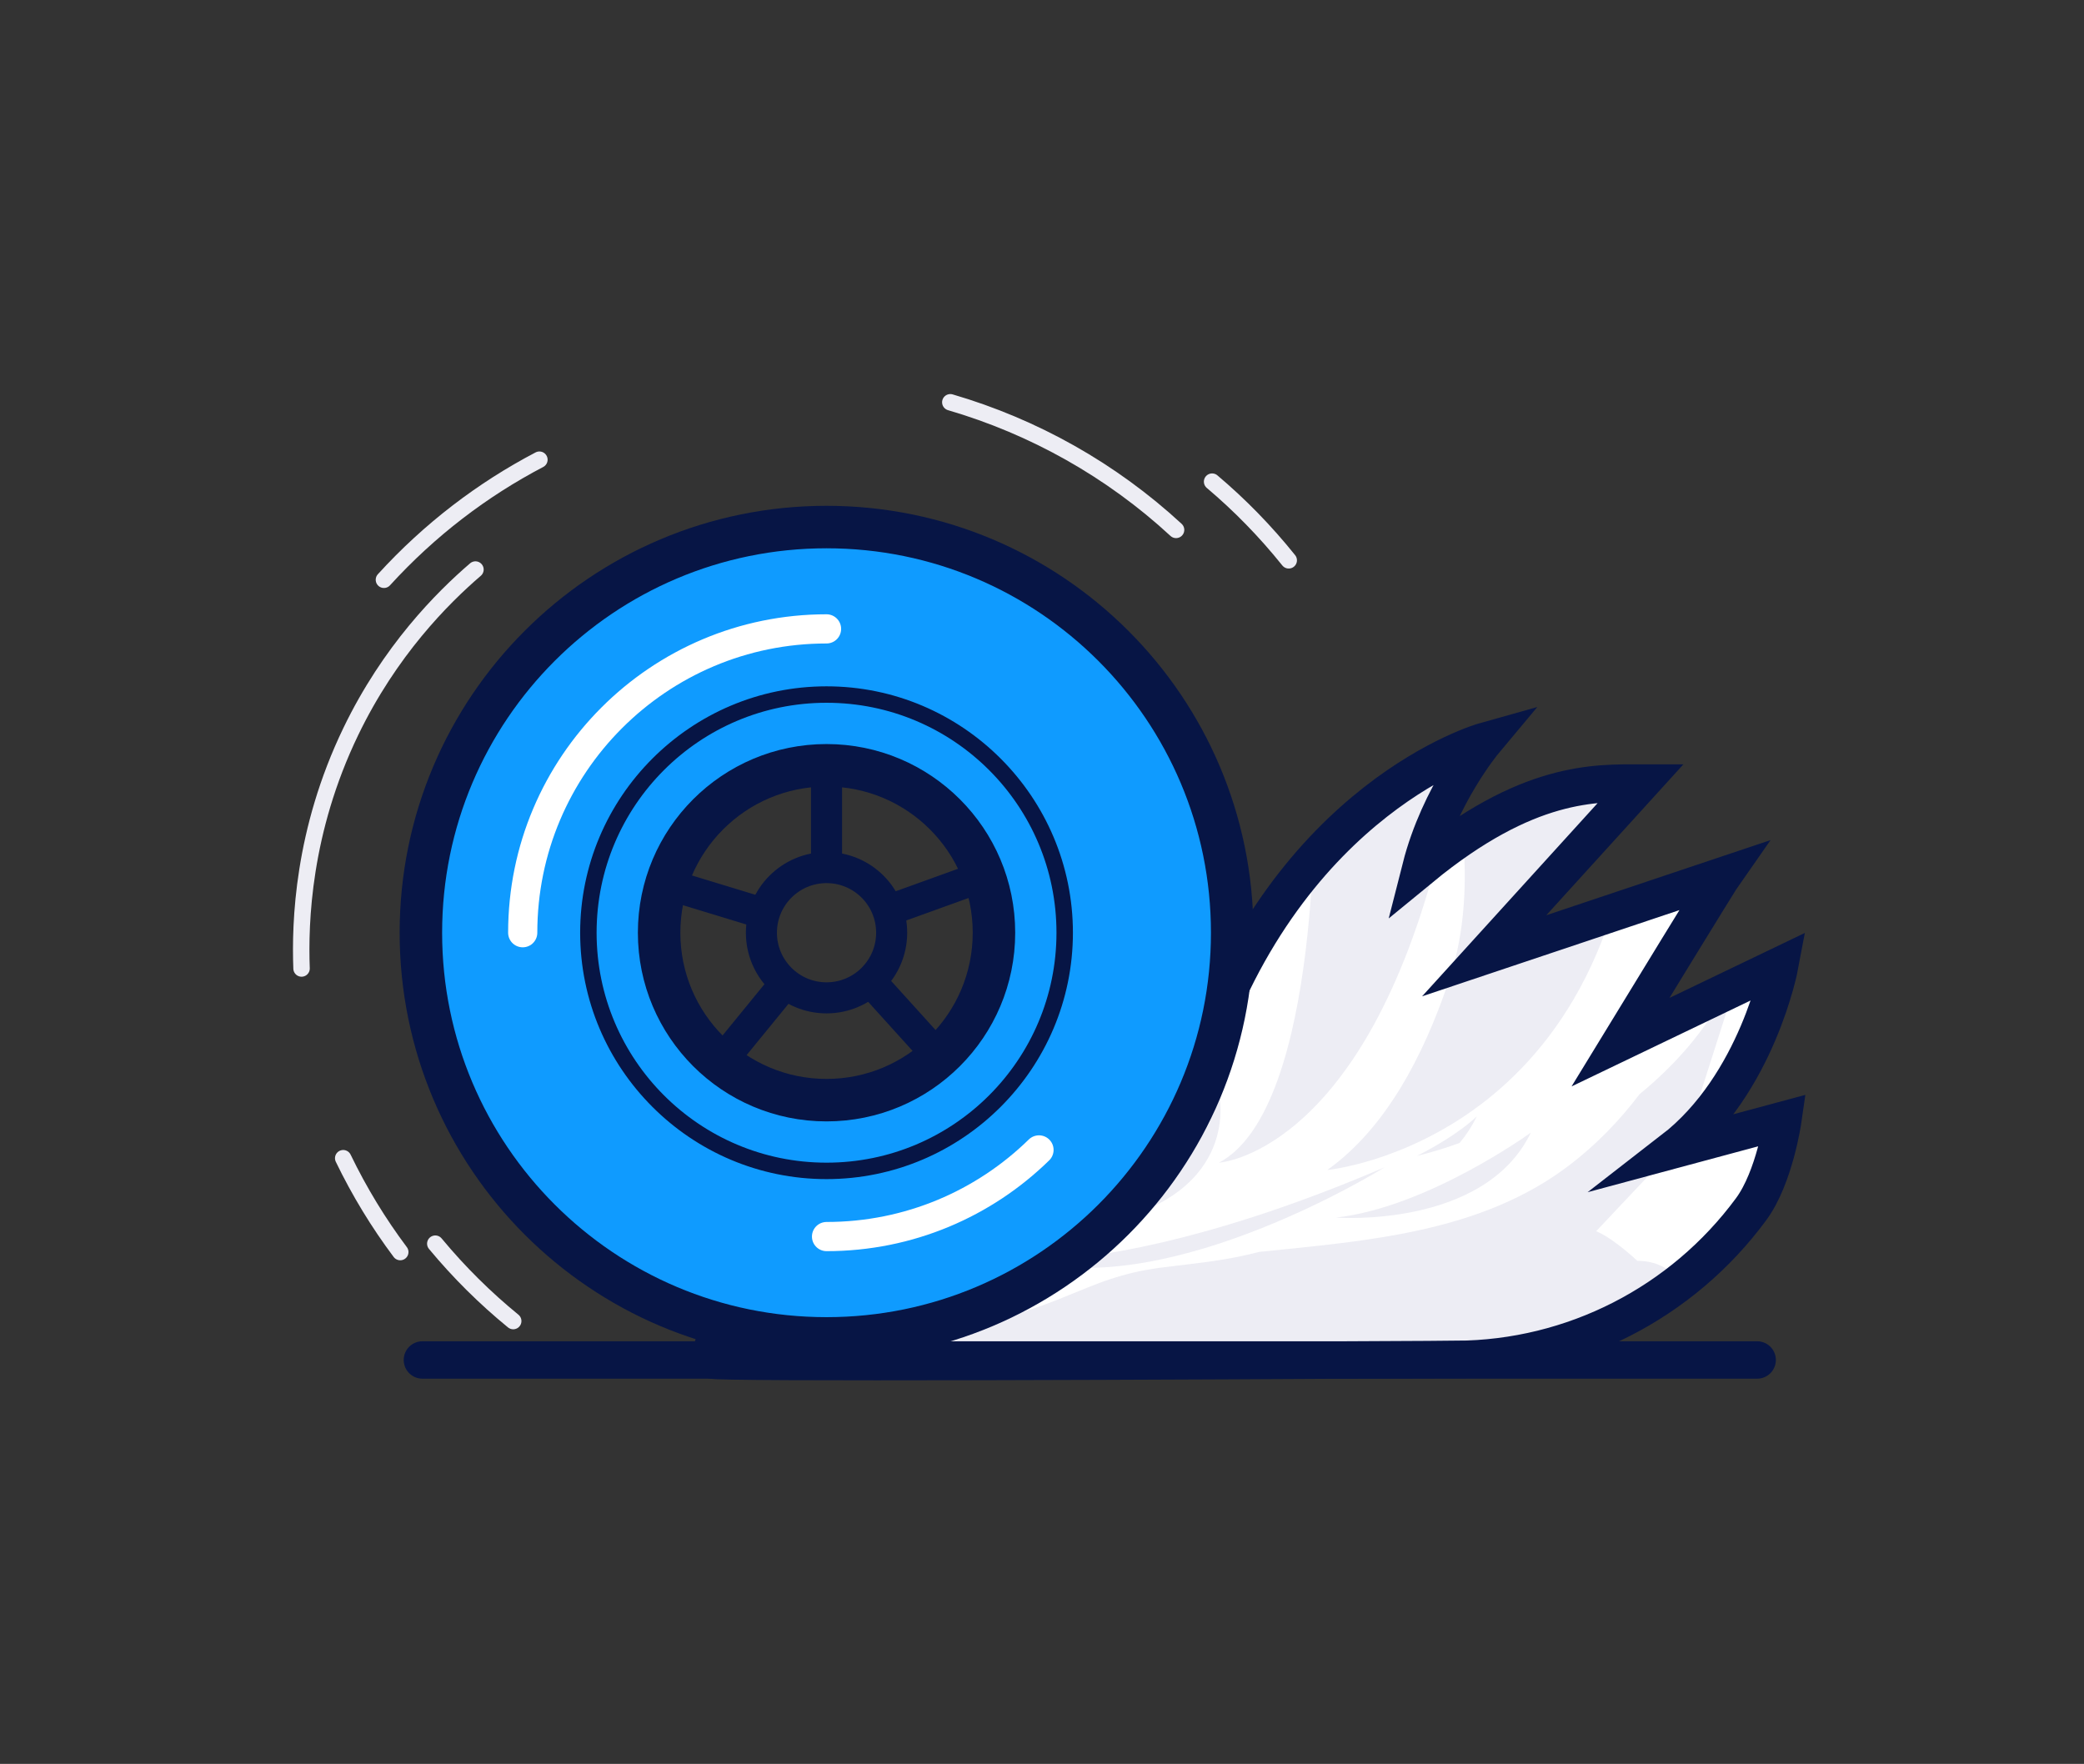
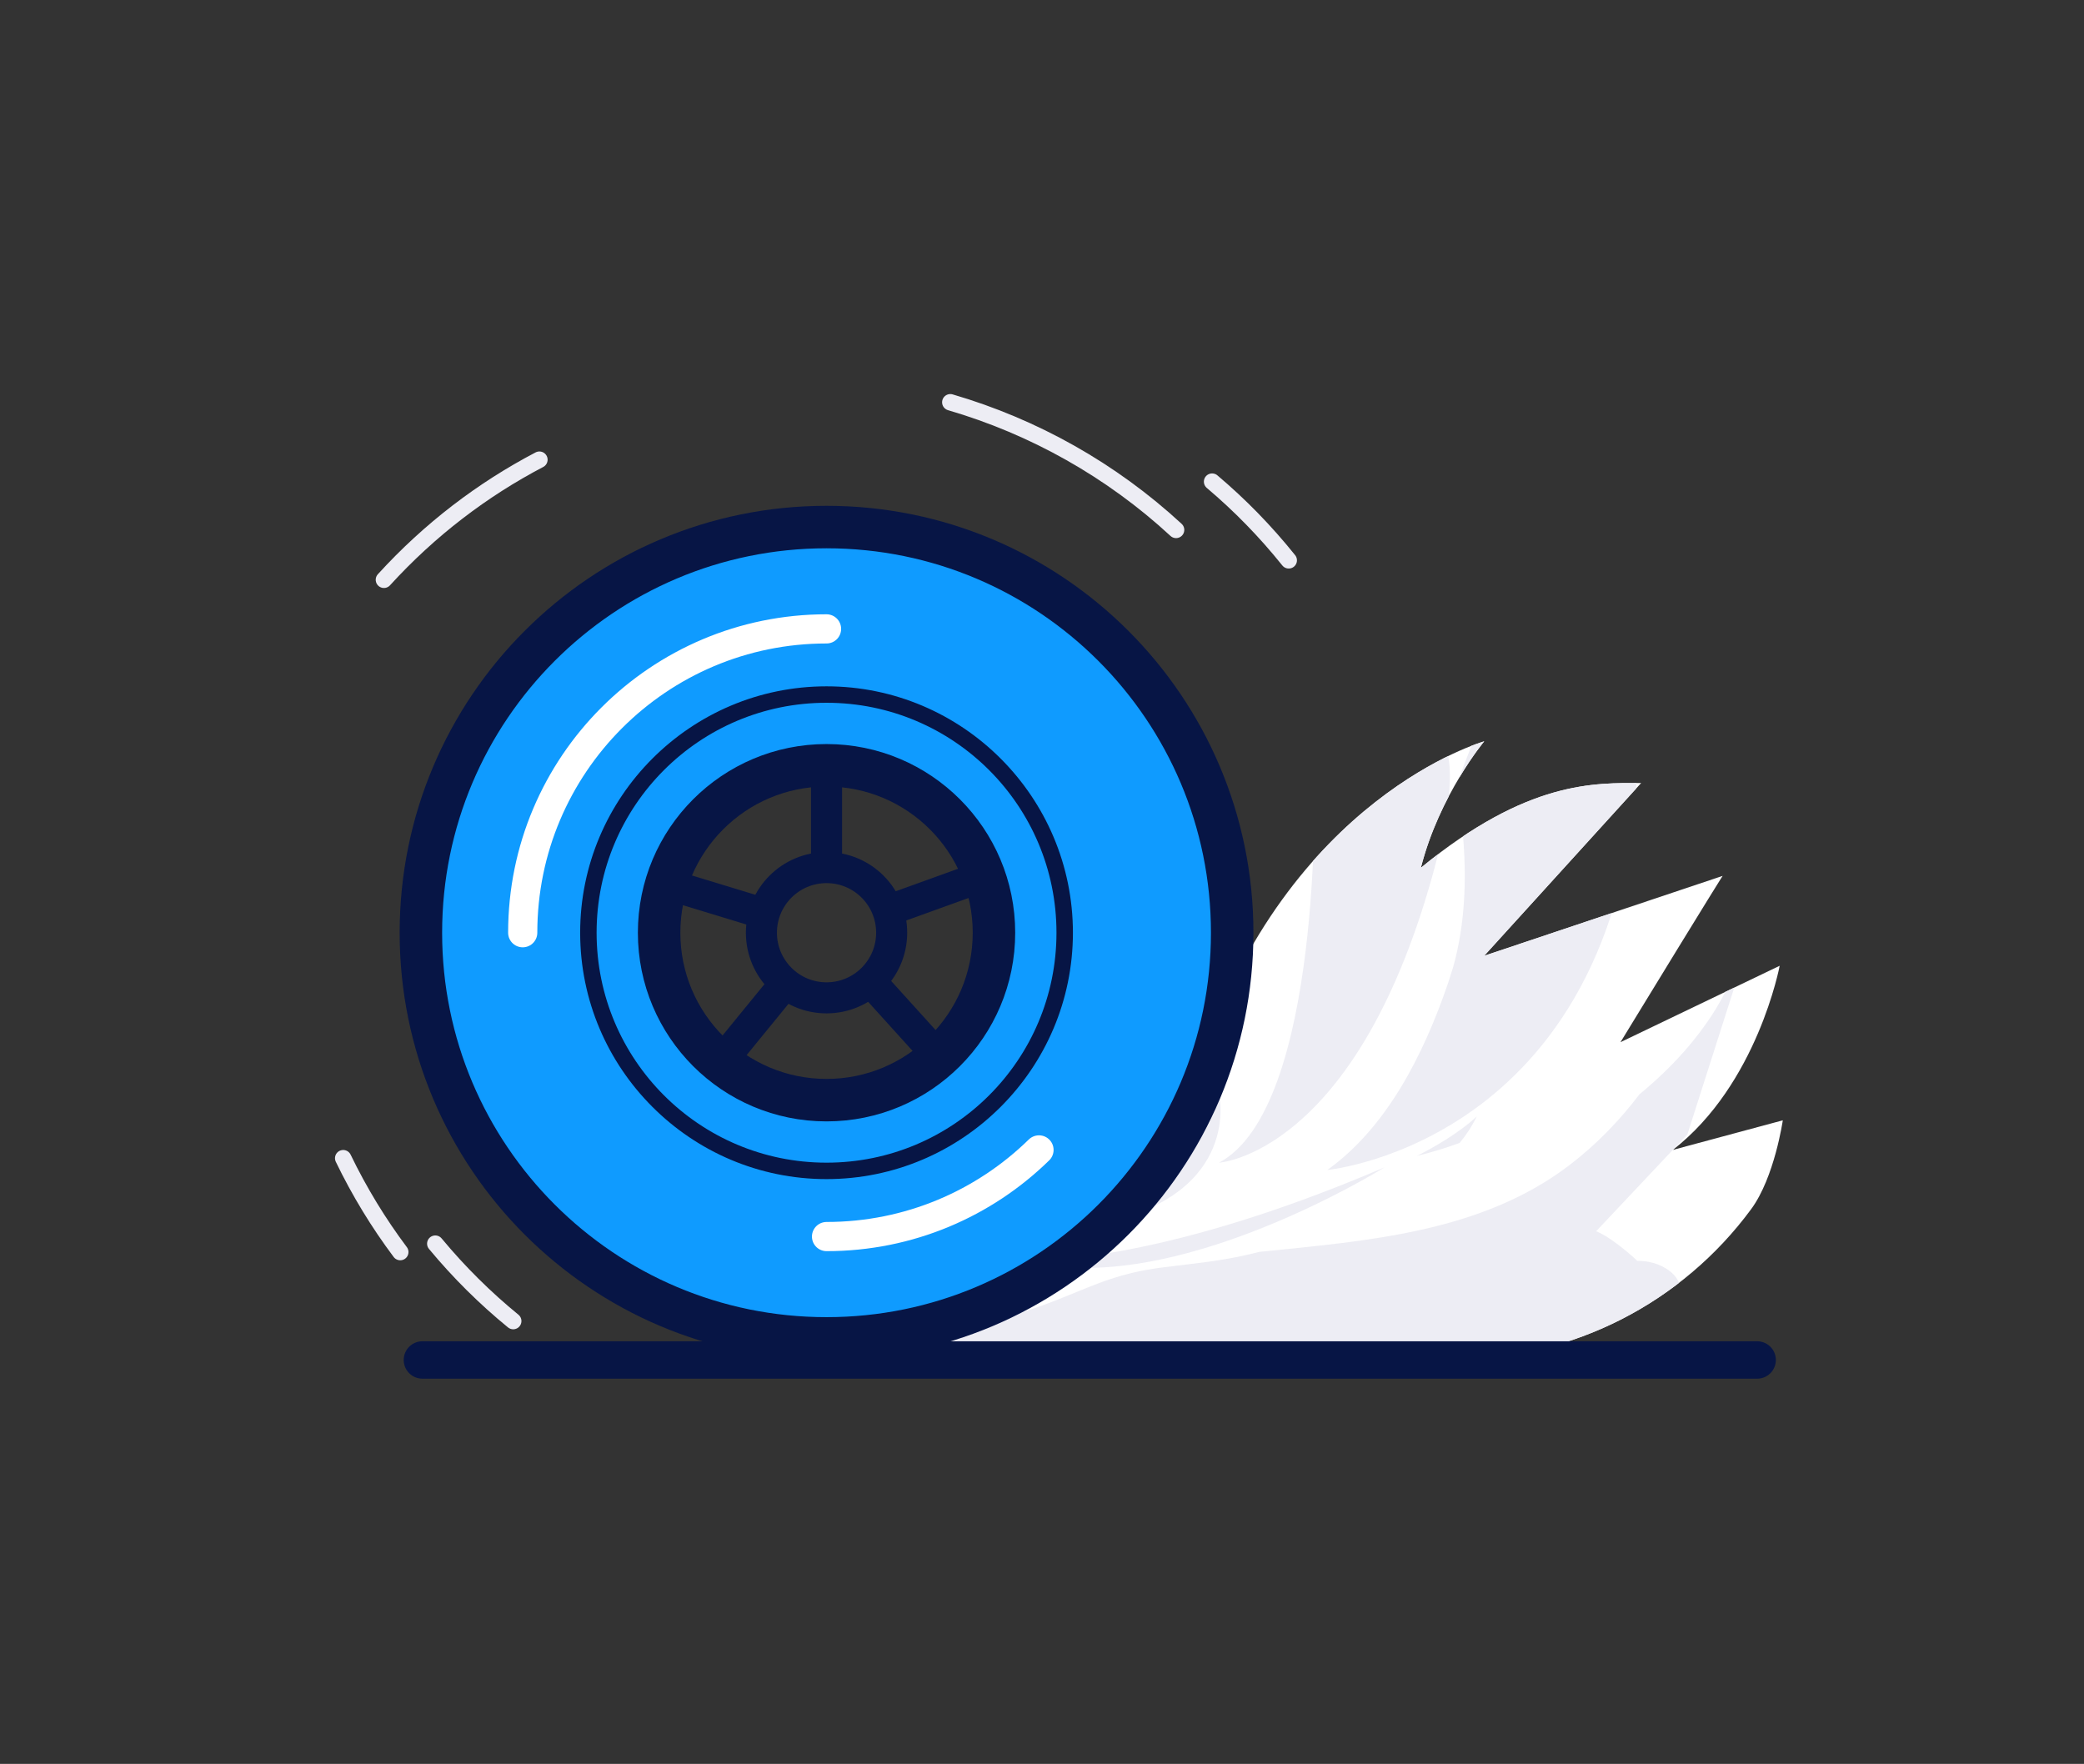
<svg xmlns="http://www.w3.org/2000/svg" viewBox="0 0 768 650">
  <rect x="0" y="0" width="768" height="650" fill="#333333" stroke="none" />
  <clipPath id="a">
    <path d="m536.716 500.959c42.931-.242 83.15-20.81 108.617-55.373 8.642-11.73 11.668-32.745 11.668-32.745l-40.54 10.905c31.212-24.158 39.388-67.858 39.388-67.858l-58.666 28.16c35.894-58.772 37.653-61.283 37.653-61.283l-87.882 29.445 57.843-63.664c-16.939 0-41.799-1.1-81.177 31.238 6.82-26.838 23.351-46.606 23.351-46.606s-72.044 20.207-104.668 118.313c-12.103 36.396-55.35 92.062-139.256 92.062-46.026 0-40.112 14.794-40.546 17.599-.184 1.184 174.654.368 274.216-.193v-0z" />
  </clipPath>
  <path d="m536.716 500.958c42.931-.242 83.15-20.81 108.617-55.373 8.642-11.73 11.668-32.745 11.668-32.745l-40.54 10.905c31.212-24.158 39.388-67.858 39.388-67.858l-58.666 28.16c35.894-58.772 37.653-61.283 37.653-61.283l-87.882 29.445 57.843-63.664c-16.939 0-41.799-1.1-81.177 31.239 6.82-26.839 23.351-46.606 23.351-46.606s-72.044 20.208-104.668 118.313c-12.103 36.396-55.35 92.062-139.256 92.062-46.026 0-40.112 14.794-40.546 17.599-.184 1.184 174.654.368 274.216-.193v-.001z" fill="#fff" />
  <g clip-path="url(#a)" fill="#ededf4">
    <path d="m484.362 287.726s3.123 120.428-35.131 140.72c0 0 49.907-3.004 78.63-105.681 30.034-107.363-55.084-24.188-43.5-35.038z" />
    <path d="m449.23 403.014s8.802 36.696-43.259 47.872c0 0 39.245-21.542 43.259-47.872z" />
    <path d="m586.835 256.112-37.551 17.839-2.951-9.849-9.86 25.834s8.093 34.221-.938 66.374c-.592 1.956-1.881 5.946-1.893 5.983-9.118 26.655-22.703 53.247-44.493 68.844 0 0 110.95-10.52 114.79-157.999 3.84-147.479-17.104-17.027-17.104-17.027z" />
    <path d="m286.551 500.355c-9.579.491-19.54-.204-28.901-2.724 1.593 5.338 7.082 8.015 12.351 6.84l19.191-4.278c-.88.062-1.76.117-2.642.162z" />
    <path d="m639.256 363.484-1.704-1.984s-7.044 20.143-33.335 41.708c-7.427 9.758-15.753 18.382-25.564 25.925-32.733 25.168-75.007 28.107-114.695 32.198-8.729 2.316-17.636 3.594-26.87 4.663-2.731.316-9.971 1.205-10.366 1.264-1.533.231-3.063.479-4.589.758-6.102 1.115-11.938 2.833-17.73 5.037-10.578 4.025-20.911 9.011-31.998 11.528-8.085 1.835-16.333 2.373-24.411 1.353-18.194 6.913-37.075 12.407-56.469 14.076-1.22 6.654 4.633 14.831 12.516 12.201 5.628-1.877 11.276-3.554 16.943-5.06 1.488-.239 2.903-.434 4.166-.587 8.134-.986 76.504-8.059 77.929-8.192.727.033 1.452.053 2.18.092 18.203.98 36.217 4.43 54.46 4.75 15.237.267 29.891-2.322 43.903-7.738 1.133 2.987 3.457 5.678 6.645 6.168 19.061 2.93 37.926 2.809 56.941-.465.397-.068.776-.176 1.146-.303 3.393-.026 6.601-1.9 8.728-4.842.318.244.647.479 1.004.694 1.455.879 2.894 1.357 4.298 1.517 4.152 3.405 19.01.143 21.585-.203 3.532-.475 7.859-3.353 8.395-7.233.139-1.005.328-1.931.601-2.909.077-.277.123-.452.149-.565.006.069.055.078.232-.192.123-.187.643-.831.798-1.053.629-.531 1.754-1.416.653-.665 6.517-4.447 6.441-12.978 0-17.439-3.405-2.358-7.389-3.387-11.412-3.378-2.394-2.235-4.919-4.318-7.558-6.305-2.401-1.808-4.907-3.453-7.604-4.598l33.605-35.659 17.427-54.565-0-.001z" />
    <path d="m378.245 464.449s45.478 2.793 132.047-34.309c0 0-78.59 49.069-132.047 34.309z" />
-     <path d="m564.148 417.375s-37.899 27.502-71.808 31.305c0 0 54.654 4.201 71.808-31.305z" />
    <path d="m531.74 423.277c2.076-.656 4.135-1.368 6.178-2.12 2.449-2.94 4.573-6.182 6.284-9.765 0 0-6.509 6.694-22.043 14.581 3.219-.804 6.417-1.695 9.581-2.696z" />
  </g>
  <g stroke-miterlimit="10">
-     <path d="m536.716 500.958c42.931-.242 83.15-20.81 108.617-55.373 8.642-11.73 11.668-32.745 11.668-32.745l-40.54 10.905c31.212-24.158 39.388-67.858 39.388-67.858l-58.666 28.16c35.894-58.772 37.653-61.283 37.653-61.283l-87.882 29.445 57.843-63.664c-16.939 0-41.799-1.1-81.177 31.239 6.82-26.839 23.351-46.606 23.351-46.606s-72.044 20.208-104.668 118.313c-12.103 36.396-55.35 92.062-139.256 92.062-46.026 0-40.112 14.794-40.546 17.599-.184 1.184 174.654.368 274.216-.193v-.001z" fill="none" stroke="#071545" stroke-linecap="round" stroke-width="13.786" />
    <path d="m155.666 501.151h491.886" fill="none" stroke="#071545" stroke-linecap="round" stroke-width="13.786" />
    <path d="m304.597 194.217c-82.562 0-149.491 66.929-149.491 149.491s66.929 149.491 149.491 149.491 149.491-66.929 149.491-149.491-66.929-149.491-149.491-149.491zm0 211.19c-34.075 0-61.699-27.623-61.699-61.699s27.623-61.699 61.699-61.699 61.699 27.623 61.699 61.699-27.623 61.699-61.699 61.699z" fill="#0f9bff" stroke="#071545" stroke-width="15.654" />
    <circle cx="304.597" cy="343.708" fill="none" r="24" stroke="#071545" stroke-width="11.444" />
    <path d="m304.597 282.009v37.7" fill="none" stroke="#071545" stroke-width="11.444" />
    <path d="m245.576 325.729 36.063 10.986" fill="none" stroke="#071545" stroke-width="11.444" />
    <path d="m362.633 322.764-35.461 12.797" fill="none" stroke="#071545" stroke-width="11.444" />
    <path d="m265.563 391.49 23.85-29.196" fill="none" stroke="#071545" stroke-width="11.444" />
    <path d="m346.004 389.449-25.301-27.948" fill="none" stroke="#071545" stroke-width="11.444" />
    <path d="m382.892 423.746c-20.188 19.752-47.82 31.927-78.295 31.927" fill="none" stroke="#fff" stroke-linecap="round" stroke-width="10.755" />
    <path d="m192.632 343.708c0-61.836 50.129-111.965 111.965-111.965" fill="none" stroke="#fff" stroke-linecap="round" stroke-width="10.755" />
  </g>
  <path d="m304.597 258.971c46.8 0 84.737 37.938 84.737 84.737s-37.938 84.737-84.737 84.737-84.737-37.938-84.737-84.737 37.938-84.737 84.737-84.737m0-6.059c-50.065 0-90.796 40.731-90.796 90.796s40.731 90.796 90.796 90.796 90.796-40.731 90.796-90.796-40.731-90.796-90.796-90.796z" fill="#071545" />
  <path d="m446.686 177.487c10.146 8.569 19.617 18.238 28.24 28.988" fill="none" stroke="#ededf4" stroke-linecap="round" stroke-miterlimit="10" stroke-width="6.059" />
  <path d="m350.214 148.241c30.791 8.995 59.364 25.022 83.191 47.023" fill="none" stroke="#ededf4" stroke-linecap="round" stroke-miterlimit="10" stroke-width="6.059" />
  <path d="m141.488 213.644c16.875-18.505 36.319-33.27 57.291-44.248" fill="none" stroke="#ededf4" stroke-linecap="round" stroke-miterlimit="10" stroke-width="6.059" />
-   <path d="m175.216 209.877c-12.271 10.546-31.565 29.9-45.941 59.693-17.728 36.739-18.784 70.3-18.145 87.319" fill="none" stroke="#ededf4" stroke-linecap="round" stroke-miterlimit="10" stroke-width="6.059" />
  <path d="m189.132 486.81c-10.287-8.4-19.917-17.911-28.716-28.516" fill="none" stroke="#ededf4" stroke-linecap="round" stroke-miterlimit="10" stroke-width="6.059" />
  <path d="m147.503 461.383c-7.967-10.626-15.029-22.172-21.023-34.581" fill="none" stroke="#ededf4" stroke-linecap="round" stroke-miterlimit="10" stroke-width="6.059" />
</svg>